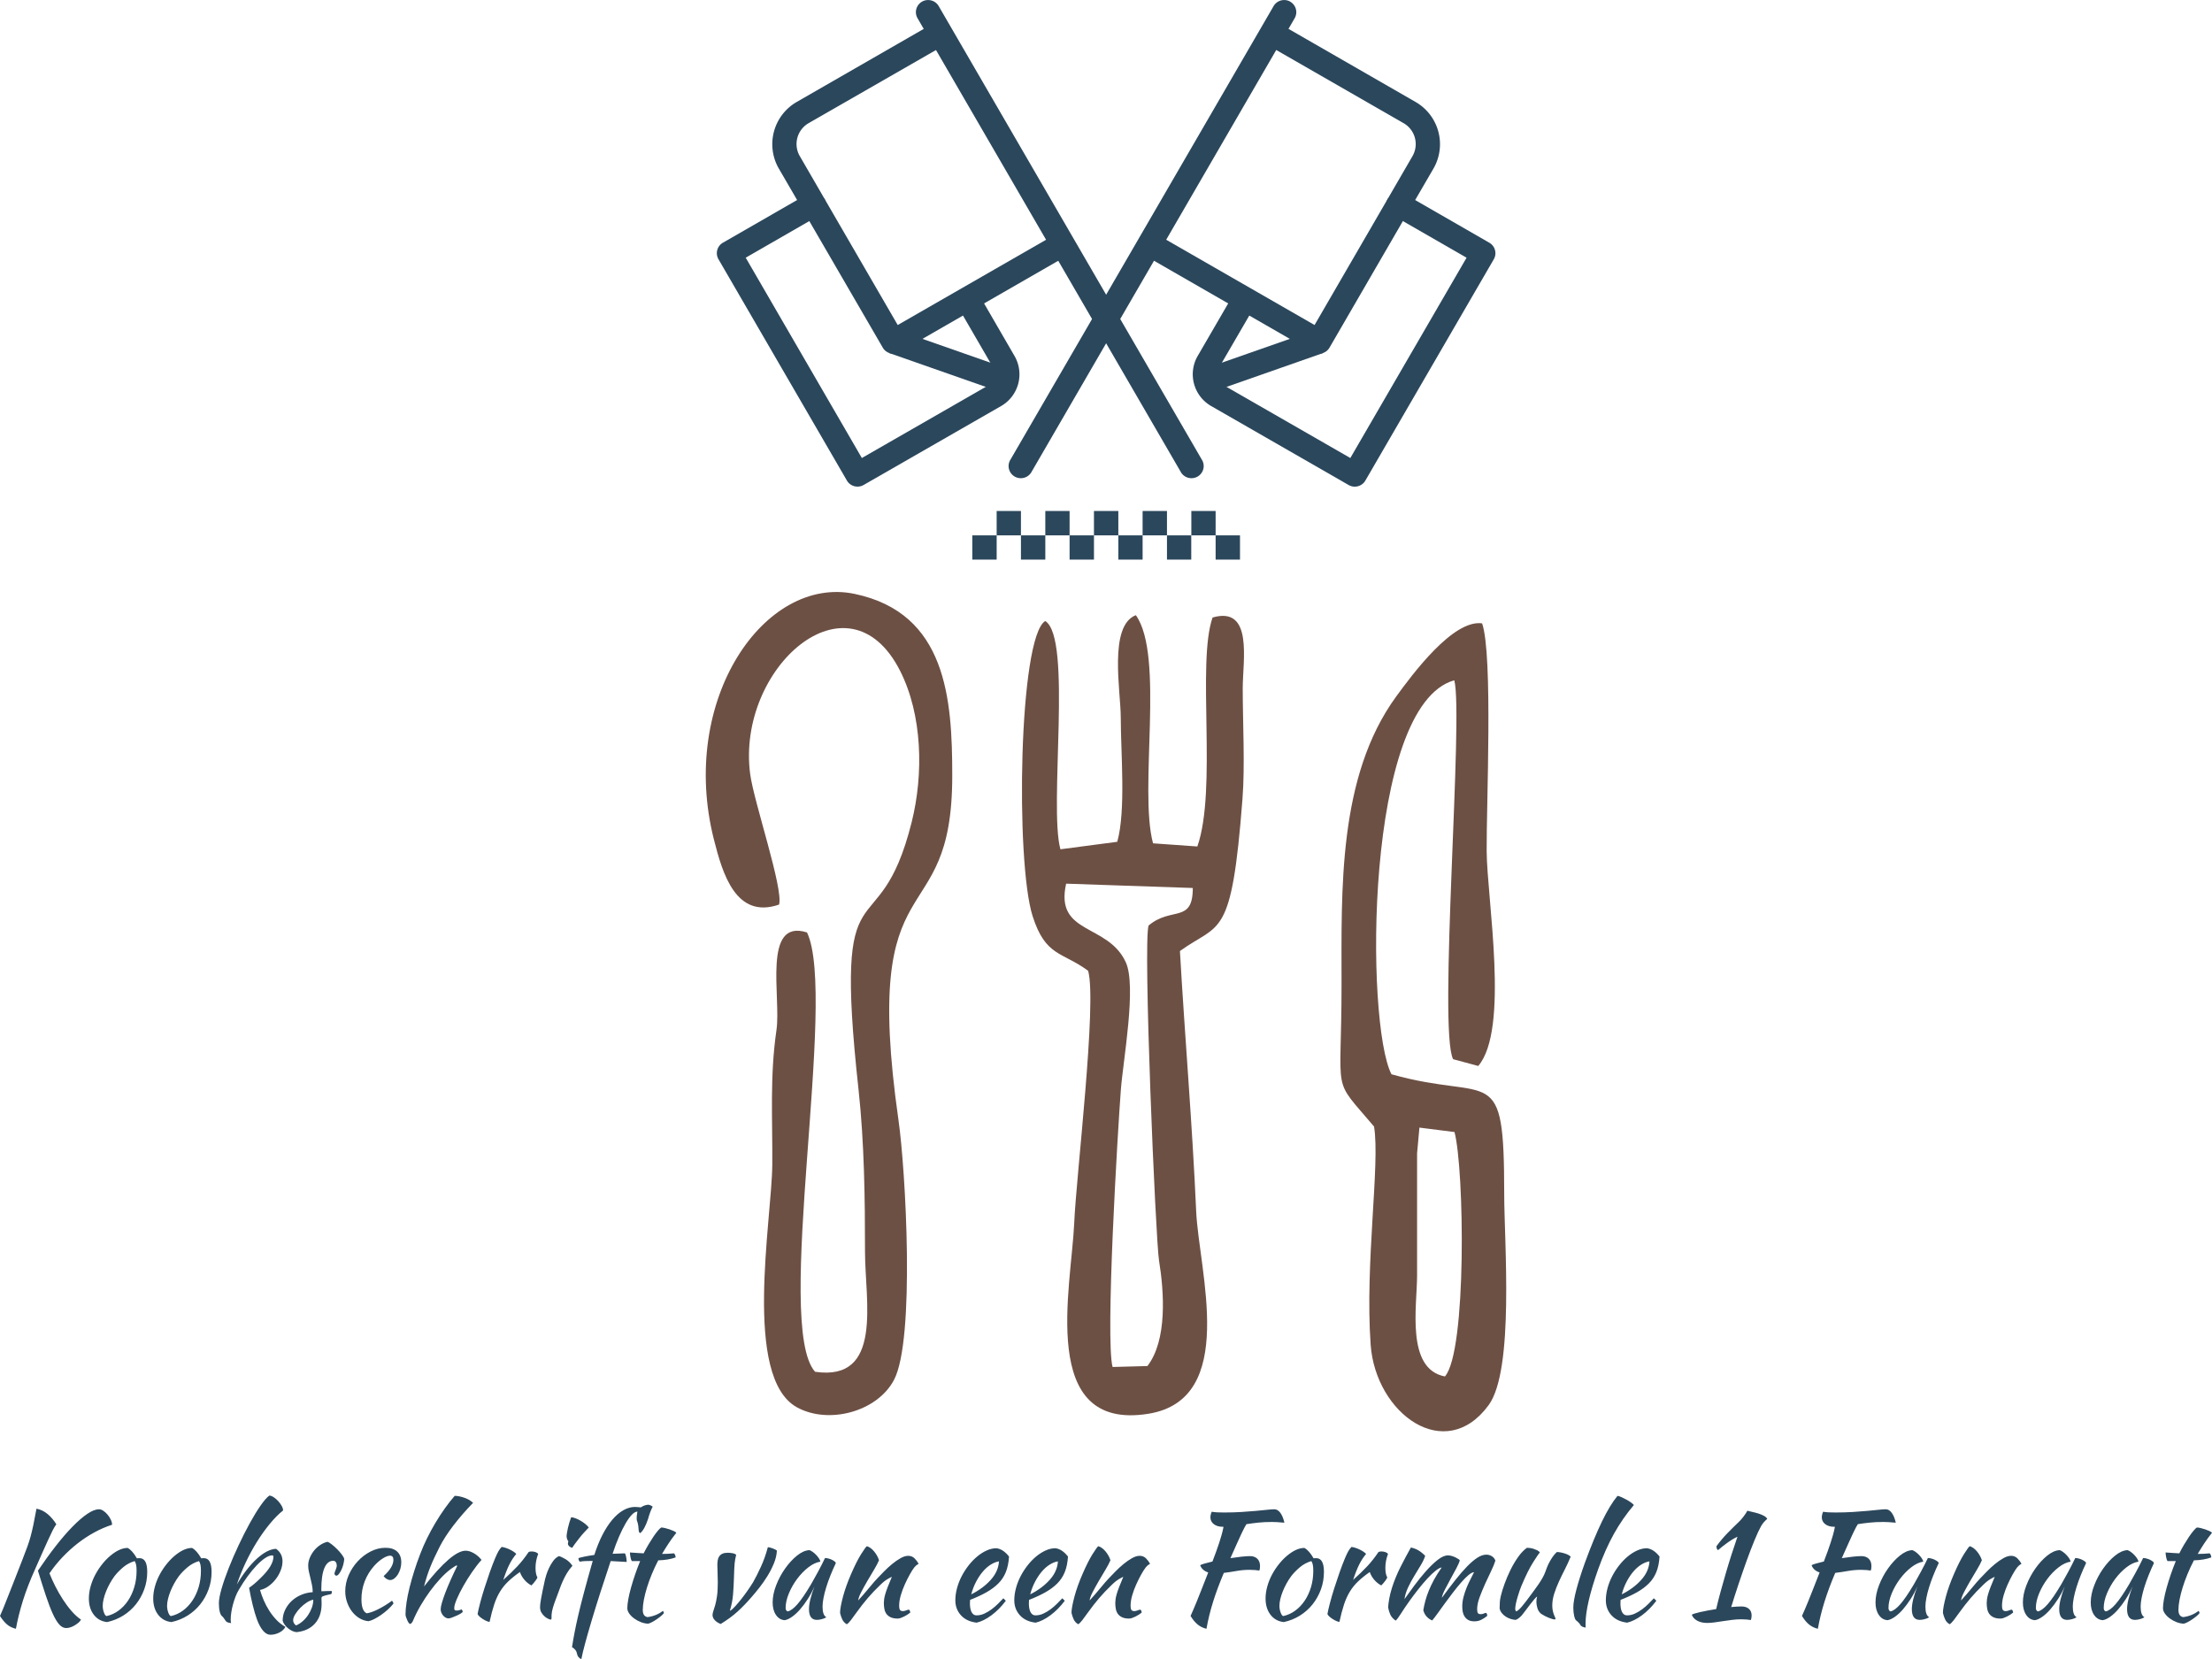
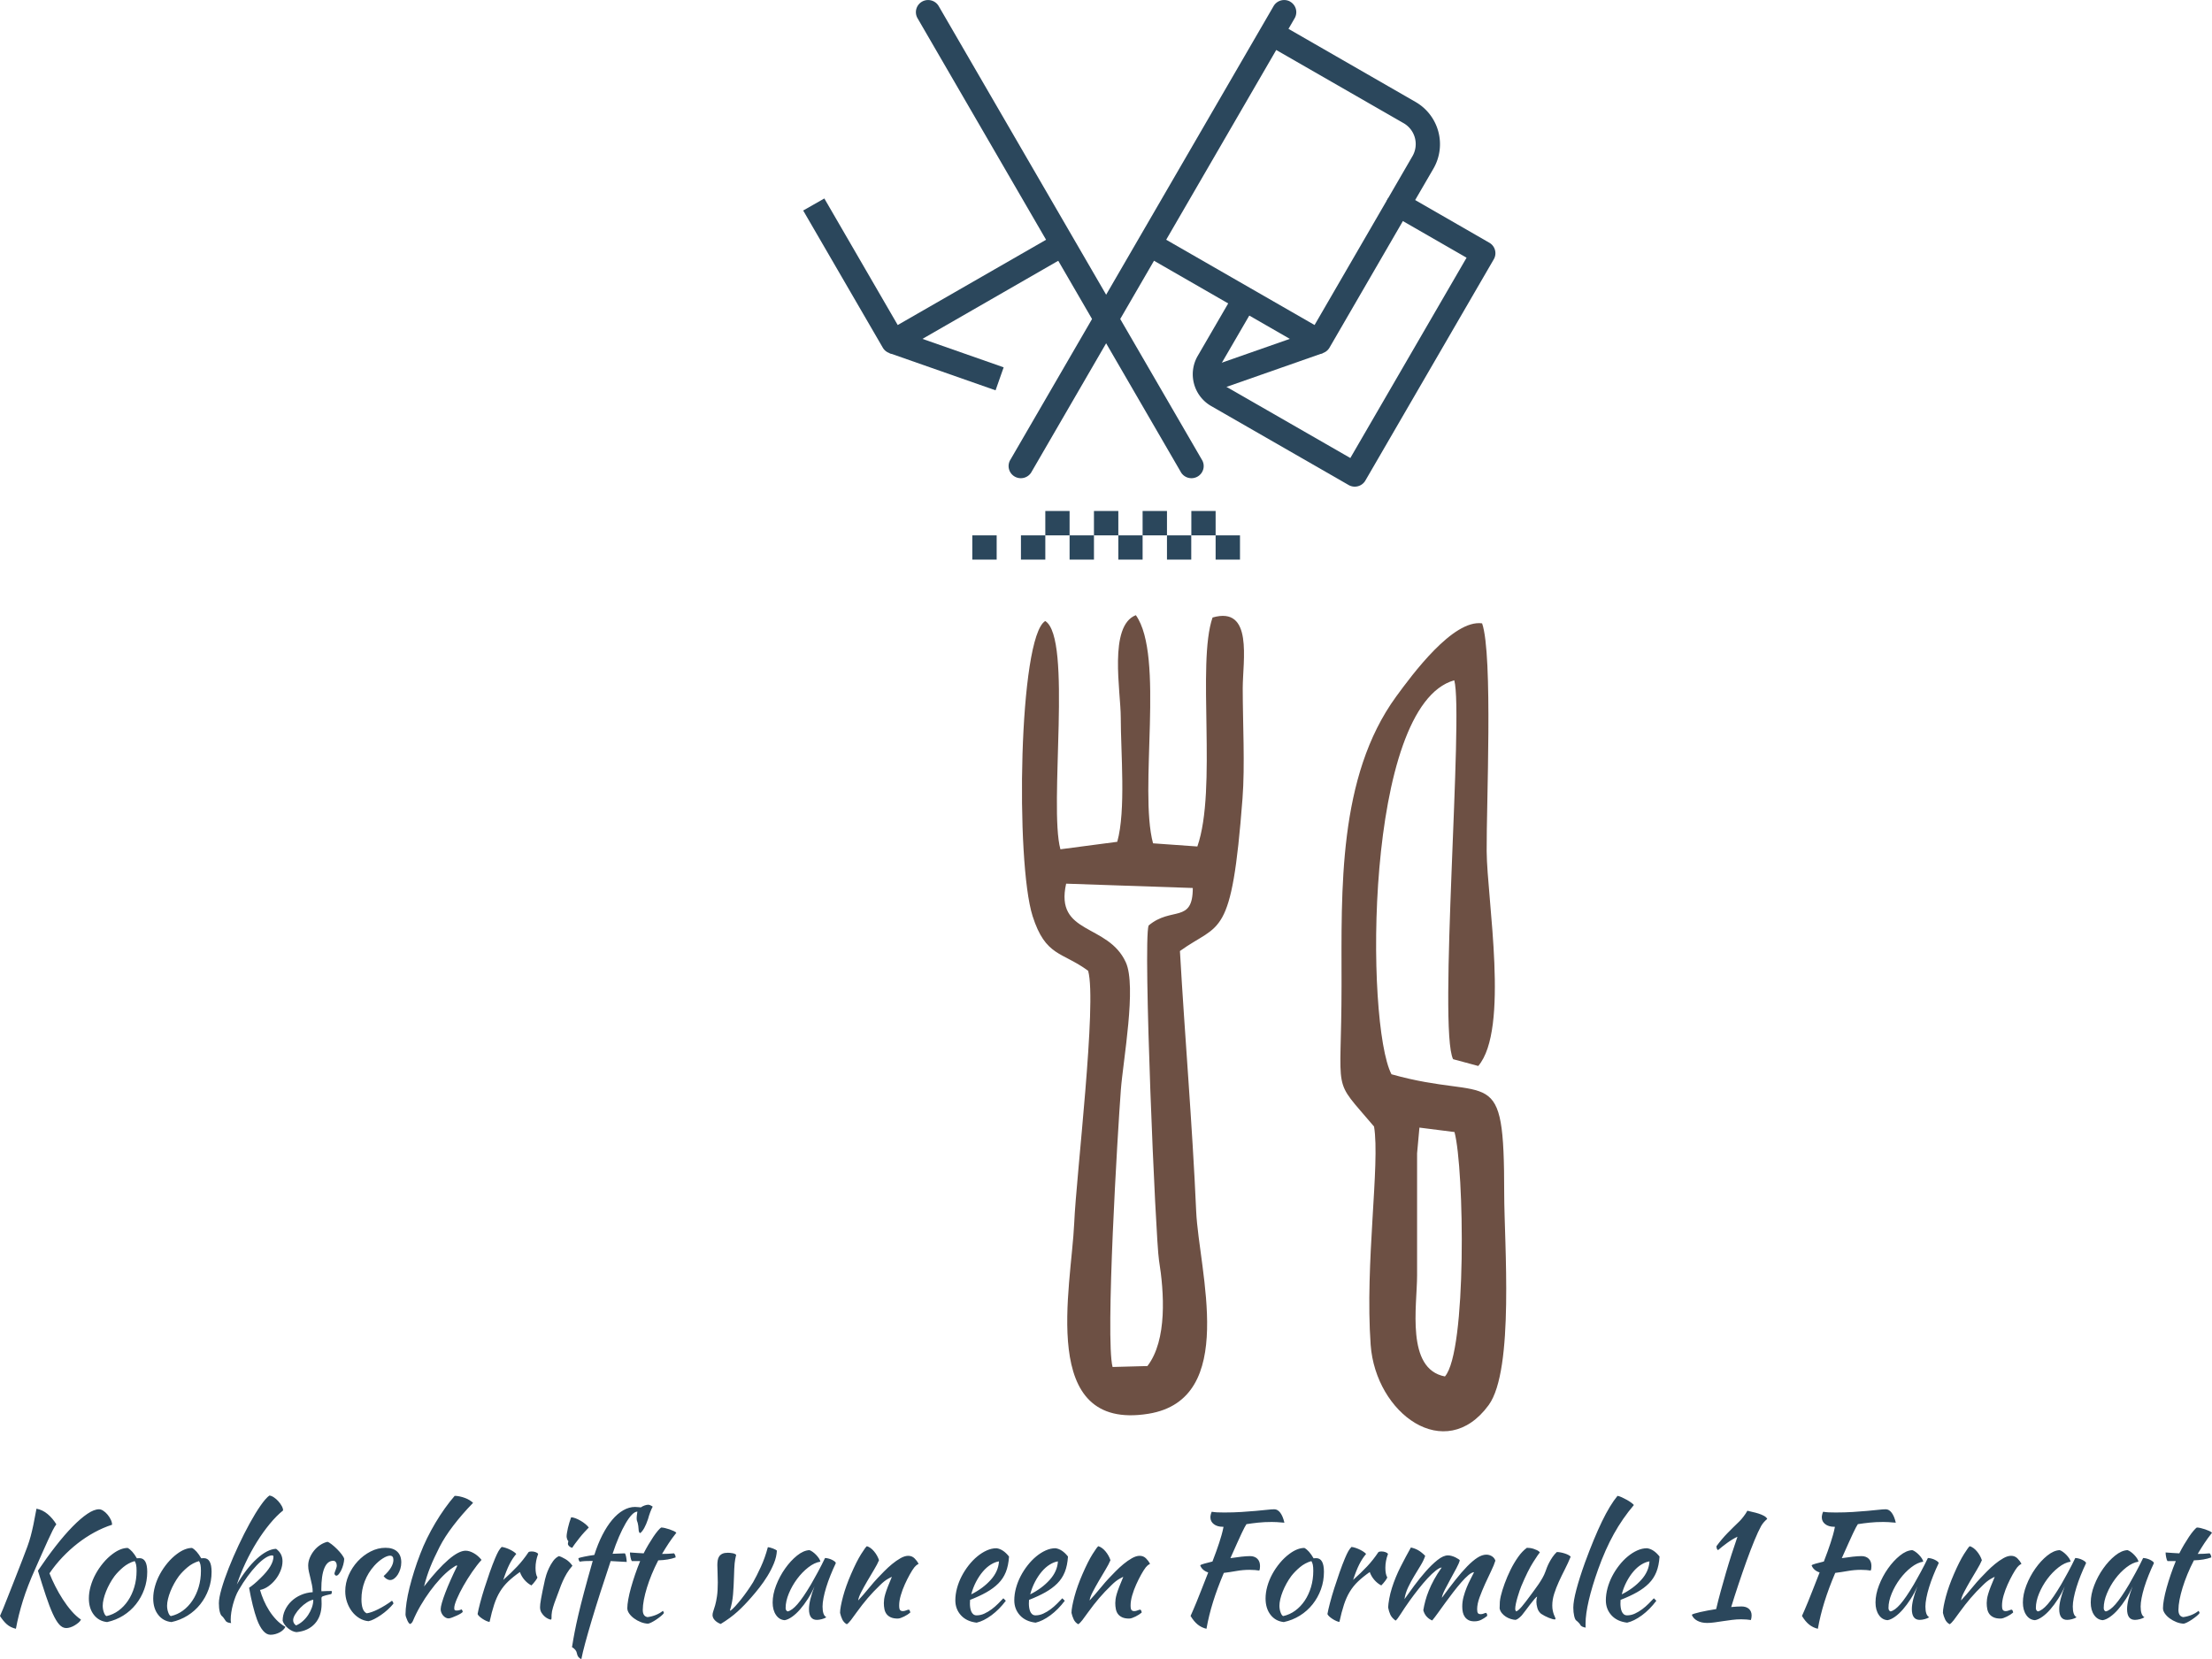
<svg xmlns="http://www.w3.org/2000/svg" data-bbox="419.972 192.005 283.978 212.995" preserveAspectRatio="none" height="3750.292" width="5000" viewBox="419.972 192 283.978 213" data-type="color">
  <g>
    <svg viewBox="2.96 -33.28 606.36 44.84" preserveAspectRatio="none" y="384" x="419.972" height="21" width="283.978">
      <path d="M13.36-12.68q2.48-3.68 4.9-6.78 2.42-3.1 4.62-5.34 2.2-2.24 4.04-3.48 1.84-1.24 3.2-1.24.52 0 1.14.4.62.4 1.16 1.04.54.64.9 1.38.36.74.36 1.42-2.48.8-4.86 2.1-2.38 1.3-4.56 3-2.18 1.7-4.16 3.78t-3.58 4.44q.64 1.64 1.58 3.5.94 1.86 2.06 3.6t2.4 3.22q1.28 1.48 2.6 2.36-.2.44-.68.84-.48.4-1.04.74-.56.34-1.18.54-.62.2-1.14.2-1.04 0-1.92-.98-.88-.98-1.78-2.96t-1.88-4.92q-.98-2.94-2.18-6.86ZM7.32 3.24Q5.8 2.88 4.8 1.98T2.96-.28q.36-.76.86-2t1.22-3.06q.72-1.82 1.72-4.36t2.32-5.94q.84-2.16 1.38-3.64.54-1.48.92-2.9t.74-3.14q.36-1.72.84-4.36 1.68.32 3.06 1.48 1.38 1.16 2.38 2.8-.44.56-1.02 1.7-.58 1.14-1.3 2.74l-1.6 3.56q-.88 1.96-1.84 4.16-2.16 4.8-3.4 8.78Q8-.48 7.32 3.24Zm25-1.84q-2.28-.24-3.64-2-1.36-1.76-1.36-4.48 0-1.6.48-3.32.48-1.72 1.36-3.34.88-1.62 2.08-3.06 1.2-1.44 2.6-2.48 2.2-1.64 4.12-1.64 1.28.68 2.52 2.84.2 0 .36-.02.16-.02.36-.02 2.12 0 2.12 3.76 0 2.52-.82 4.78-.82 2.26-2.28 4.1-1.46 1.84-3.48 3.1T32.32 1.4Zm2.04-12.6q-.68.92-1.28 2t-1.04 2.18q-.44 1.1-.68 2.12-.24 1.02-.24 1.82 0 .96.32 1.84.32.88.72 1 1.8-.4 3.3-1.5 1.5-1.1 2.6-2.74 1.1-1.64 1.72-3.72.62-2.08.62-4.44 0-1.04-.12-1.64-.12-.6-.4-1.04-1.76.52-3.14 1.68-1.38 1.16-2.38 2.44Zm15.6 12.6q-2.28-.24-3.64-2-1.36-1.76-1.36-4.48 0-1.6.48-3.32.48-1.72 1.36-3.34.88-1.62 2.08-3.06 1.2-1.44 2.6-2.48 2.2-1.64 4.12-1.64 1.28.68 2.52 2.84.2 0 .36-.02.16-.02.36-.02 2.12 0 2.12 3.76 0 2.52-.82 4.78-.82 2.26-2.28 4.1-1.46 1.84-3.48 3.1T49.96 1.4ZM52-11.2q-.68.92-1.28 2t-1.04 2.18q-.44 1.1-.68 2.12-.24 1.02-.24 1.82 0 .96.32 1.84.32.88.72 1 1.8-.4 3.3-1.5 1.5-1.1 2.6-2.74 1.1-1.64 1.72-3.72.62-2.08.62-4.44 0-1.04-.12-1.64-.12-.6-.4-1.04-1.76.52-3.14 1.68Q53-12.48 52-11.2Zm10.96 7.44q0-1.44.74-4t1.94-5.6q1.2-3.04 2.72-6.28 1.52-3.24 3.06-6.04t2.96-4.84q1.42-2.04 2.42-2.76.56.04 1.22.48.66.44 1.22 1.06.56.62.94 1.3.38.68.38 1.24-1.8 1.44-3.66 3.7-1.86 2.26-3.54 4.96t-3.1 5.72q-1.42 3.02-2.38 5.94 1.28-2.2 2.68-4 1.4-1.8 2.8-3.08t2.74-1.98q1.34-.7 2.54-.74 1.76 1.28 1.76 3.4 0 1.28-.52 2.58t-1.38 2.4q-.86 1.1-1.96 1.88-1.1.78-2.3 1.02.4 1.4 1.02 2.84t1.48 2.8Q77.6-.4 78.7.76t2.5 1.96q-.2.4-.6.8-.4.4-.96.7-.56.3-1.22.48-.66.18-1.3.18-1.08 0-2.02-1.08T73.4.68q-.6-1.64-1.16-3.92-.56-2.28-1-4.76.56-.36 1.4-1.06.84-.7 1.76-1.62 3.52-3.4 3.52-5.88 0-.32-.44-.32-.8.04-1.88.76-1.08.72-2.3 2-1.22 1.28-2.48 3T68.4-7.4q-.48.8-.88 1.84t-.7 2.14q-.3 1.1-.46 2.18-.16 1.08-.16 2 0 .56.12.92-1.24-.12-1.52-.64-.32-.48-.54-.78-.22-.3-.46-.5-.36-.28-.6-1.2-.24-.92-.24-2.32Zm34.36-12.16q-.04.76-.26 1.58-.22.82-.54 1.48-.32.66-.68 1.1-.36.44-.68.44-.44-.04-.52-.6 0-.12.1-.38t.22-.58q.12-.32.22-.64t.1-.56q0-.56-.26-.94-.26-.38-.7-.38-1.6 0-2.44 2-.84 2-.84 5.88 0 .4.04.48.84-.04 1.5-.06.66-.02 1.3-.02.04.08.04.32 0 .36-.16.52-.92.2-1.46.34-.54.14-.82.26-.28.12-.34.26t-.06.38q0 .32.02.64t.02.8q0 3.36-1.82 5.4-1.82 2.04-5.06 2.36-.56-.04-1.16-.32-.6-.28-1.14-.72-.54-.44-.94-.98-.4-.54-.56-1.1 0-1.52.64-2.9t1.74-2.44q1.1-1.06 2.6-1.72 1.5-.66 3.26-.78 0-1-.2-1.96t-.42-1.86q-.22-.9-.42-1.76-.2-.86-.2-1.7 0-1.08.44-2.14t1.16-1.96q.72-.9 1.68-1.54t2-.88q.44.12 1.18.7t1.46 1.3q.72.72 1.28 1.46t.68 1.22ZM84.12 2.32q.96-.4 1.82-1.16.86-.76 1.5-1.72t1.02-2.04q.38-1.08.38-2.12-.8.12-1.76.74t-1.8 1.48q-.84.86-1.4 1.78-.56.92-.56 1.6 0 .88.8 1.44ZM97.6-7.04q0-2.28.94-4.42t2.48-3.8q1.54-1.66 3.52-2.68 1.98-1.02 4.1-1.02 2.08 0 3.2 1.04t1.12 2.96q0 .92-.26 1.78t-.68 1.54q-.42.68-.98 1.1-.56.42-1.12.42-.48 0-.98-.3t-.82-.78q2.68-2.44 2.68-4.44 0-1.16-.92-1.16-.8 0-2 .76t-2.32 2q-1.72 1.92-2.62 4.26-.9 2.34-.9 4.9 0 3.24 1.44 3.88.6-.08 1.4-.36.8-.28 1.72-.74.92-.46 1.9-1.06.98-.6 1.9-1.28.16.12.28.36.12.24.12.44-.68.84-1.56 1.64-.88.8-1.84 1.46-.96.66-1.86 1.12-.9.46-1.58.58-1.32-.12-2.48-.82t-2.02-1.82Q98.6-2.6 98.1-4.04q-.5-1.44-.5-3Zm16.52 6.36q0-1.4.28-3.3t.82-4.06q.54-2.16 1.28-4.52.74-2.36 1.66-4.72.8-2.12 1.86-4.28t2.3-4.24q1.24-2.08 2.58-3.96t2.7-3.44q.64 0 1.38.16.74.16 1.44.42t1.28.62q.58.36.94.72-3 3.08-5.4 6.22-2.4 3.14-3.8 5.9-.76 1.52-1.38 2.84-.62 1.32-1.14 2.62-.52 1.3-.94 2.6-.42 1.3-.78 2.74 7.68-9.8 11.4-9.8 1.04 0 2.24.68 1.2.68 2.12 1.84-1.24 1.36-2.56 3.28-1.32 1.92-2.42 3.86-1.1 1.94-1.8 3.6-.7 1.66-.7 2.46 0 .4.12.54t.52.14q.6 0 .96-.16t.44-.16q.2.32.24.44.04.12.04.2 0 .16-.48.46-.48.3-1.14.6-.66.3-1.3.54-.64.24-.96.24-.4 0-.8-.22t-.7-.58q-.3-.36-.48-.8-.18-.44-.18-.92 0-.6.34-1.78.34-1.18.94-2.76.6-1.58 1.44-3.46t1.8-3.84q0-.16-.16-.16-.12 0-.62.32t-.94.64q-1.44 1.08-2.9 2.66t-2.84 3.46q-1.38 1.88-2.6 3.98-1.22 2.1-2.1 4.22-.12.28-.36.52t-.4.24q-.12 0-.34-.28-.22-.28-.4-.7-.18-.42-.34-.86-.16-.44-.16-.76Zm19.76-.12q.2-1.16.7-3.06.5-1.9 1.18-4.04.68-2.14 1.44-4.3.76-2.16 1.48-3.88.52-1.24.92-1.94t.88-1.18q.56.08 1.16.28.6.2 1.16.48.56.28 1 .58.44.3.68.58-1.08 1.28-1.9 2.92-.82 1.64-1.66 4.2 2.16-1.92 3.82-3.68 1.66-1.76 3.1-3.92.24-.2.84-.2.56 0 1.08.18t.72.5q-.72 1.92-.72 3.8 0 1.76.52 2.64-.04.24-.54.92t-1.1 1.28q-1.08-.56-1.92-1.54-.84-.98-1.24-2.14-1.88 1.32-3.2 2.58-1.32 1.26-2.26 2.8-.94 1.54-1.6 3.54-.66 2-1.26 4.76-.36-.04-.86-.26t-1-.54q-.5-.32-.9-.68-.4-.36-.52-.68ZM151-2.68q0-.36.06-.9t.22-1.44q.16-.9.42-2.18.26-1.28.66-3.08.08-.4.36-1.28.28-.88.74-1.86.46-.98 1.12-1.9.66-.92 1.58-1.36.68.16 1.8.82 1.12.66 1.92 1.82-.92 1.04-1.54 2.08t-1.12 2.16q-.5 1.12-.92 2.32-.42 1.2-.94 2.52-.44 1.12-.8 2.3-.36 1.18-.4 2.06 0 .72-.02 1.02-.02.3-.22.3-.16 0-.64-.2t-.98-.62q-.5-.42-.9-1.06-.4-.64-.4-1.52Zm7.64-17.36q0-.24.12-.72-.2-.2-.34-.6-.14-.4-.14-.72 0-.36.1-.98t.26-1.34q.16-.72.4-1.5.24-.78.48-1.42.48 0 1.18.26t1.42.68q.72.42 1.32.92.6.5.92.94-.44.44-1.16 1.22t-1.4 1.64q-.68.86-1.24 1.62-.56.76-.72 1.08-.48-.08-.84-.42-.36-.34-.36-.66Zm3.68 31.6q-1-.4-1.2-1.52-.16-1.08-1.36-1.76.32-2.04.72-4.12.4-2.08 1.02-4.74t1.56-6.2q.94-3.54 2.38-8.58-1.32 0-2.08.04t-1.48.16q-.16-.16-.26-.44t-.1-.52q.4-.16 1.64-.42 1.24-.26 2.72-.46.96-3.04 2.2-5.46 1.24-2.42 2.68-4.14 1.44-1.72 3.04-2.64 1.6-.92 3.24-.92.48 0 .92.06.44.06.68.06.36-.28.96-.5.6-.22 1.04-.22.48 0 1.24.52-.32.56-.68 1.52-.36.96-.6 1.88-1 2.96-2.12 3.84-.44 0-.48-1.16-.04-.84-.24-1.64-.16-.36-.22-.64t-.06-.72q0-.24.04-.58.04-.34.16-1.14-.68 0-1.5.84t-1.72 2.38q-.9 1.54-1.82 3.66t-1.76 4.68l3.36-.12q.2.2.34.9t.18 1.46l-4.4-.24q-1.52 4.52-2.84 8.64-1.32 4.12-2.36 7.6-1.04 3.48-1.78 6.22-.74 2.74-1.06 4.42Zm16.12-26.88h-2.28q-.2-.24-.36-1.02-.16-.78-.16-1.34 1.04.08 2 .14.96.06 1.76.1.6-1.2 1.3-2.38.7-1.18 1.36-2.16.66-.98 1.24-1.66.58-.68.9-.88.4 0 1.02.14t1.26.36q.64.22 1.16.46.52.24.72.48-1.2 1.52-2.06 2.82-.86 1.3-1.86 2.98.8 0 1.62-.04.82-.04 1.66-.12.2.2.32.5t.12.62q-1.96.72-4.76.8-1 1.92-1.78 3.82t-1.32 3.66q-.54 1.76-.84 3.32-.3 1.56-.3 2.8 0 1.76 1.32 1.96 1.2-.16 2.28-.6 1.08-.44 1.92-1.12.24.36.28.6-.24.36-.82.84t-1.26.94q-.68.46-1.32.78t-.96.36q-1-.04-2-.44t-1.82-1q-.82-.6-1.34-1.34-.52-.74-.52-1.46 0-.96.26-2.42t.74-3.18q.48-1.72 1.12-3.6.64-1.88 1.4-3.72Zm21.16 1.16q0-.72.1-1.36.1-.64.42-1.1.32-.46.88-.72.56-.26 1.48-.26.56 0 1.26.12t1.02.44q-.16.68-.26 1.2-.1.52-.16 1.14-.06.62-.1 1.48-.04.86-.08 2.22-.08 2.72-.26 4.86t-.82 4.26q0 .16.12.16.6-.44 1.36-1.28.76-.84 1.6-1.9.84-1.06 1.68-2.26.84-1.2 1.56-2.36.96-1.68 2.12-4.2 1.16-2.52 1.92-5.4.24 0 .62.1t.76.24q.38.14.68.3.3.16.42.28-.08 1.72-.82 3.52t-1.78 3.48q-1.04 1.68-2.2 3.16-1.16 1.48-2.12 2.56-1.92 2.24-3.86 4-1.94 1.76-4.62 3.4-1.04-.4-1.64-1.06-.6-.66-.6-1.38 0-.48.22-1.1.22-.62.5-1.6.28-.98.5-2.46.22-1.48.22-3.76 0-1.32-.06-2.66t-.06-2.06Zm29.52-2q.4 0 .94.14.54.14.98.36.44.22.74.46.3.24.3.44-.8 1.68-1.48 3.38-.68 1.7-1.16 3.26-.48 1.56-.74 2.92-.26 1.36-.26 2.36 0 1.12.24 1.86t.8 1.06q-.48.32-1.24.52t-1.36.2q-2.16 0-2.16-2.96 0-2.28 1.52-6.24-.8 1.84-1.84 3.46-1.04 1.62-2.12 2.86-1.08 1.24-2.18 2.02t-2.02.94q-1.48-.08-2.4-1.42-.92-1.34-.92-3.42 0-2.24.96-4.72.96-2.48 2.46-4.6 1.5-2.12 3.26-3.54 1.76-1.42 3.4-1.5.4.12.9.48t.96.84q.46.48.78.98t.36.86q-1.6.24-3.3 1.56-1.7 1.32-3.08 3.18-1.38 1.86-2.26 3.98-.88 2.12-.88 3.96 0 .76.56.96 1.16-.24 2.68-1.98 1.52-1.74 3.68-5.38.4-.72.9-1.6.5-.88 1.02-1.84.52-.96 1.02-1.94t.94-1.9Zm11.48-3.24q1.04.32 1.96 1.42.92 1.1 1.36 2.42-.44 1.08-1.36 2.6-.92 1.52-1.84 3.1t-1.66 3q-.74 1.42-.86 2.34.64-.68 1.42-1.58.78-.9 1.52-1.8t1.38-1.64q.64-.74 1-1.1.76-.8 1.8-1.86t2.18-2q1.14-.94 2.3-1.6 1.16-.66 2.12-.66 1.04 0 1.74.7t1.1 1.46q0 .08-.3.22t-.86.78q-.56.72-1.26 1.98t-1.36 2.72q-.66 1.46-1.1 2.98-.44 1.52-.44 2.76 0 1 .26 1.28t.74.28q.44 0 .92-.2.48-.2.76-.2.16.08.26.34t.1.46q-.32.28-.76.56t-.92.52q-.48.24-.94.4-.46.16-.82.16-1.16 0-1.9-.34t-1.16-.9q-.42-.56-.58-1.34-.16-.78-.16-1.66 0-.48.08-1.08.08-.6.32-1.42t.68-1.96q.44-1.14 1.12-2.74-.08 0-1.08.56t-2.16 1.72q-1.88 1.8-3.38 3.56t-3.06 3.92q-.88 1.24-1.54 2.1-.66.86-1.14 1.14-.84-.48-1.24-1.34-.4-.86-.6-1.78 0-.76.22-1.92t.6-2.58q.38-1.42.94-2.98.56-1.56 1.24-3.12 1.52-3.52 2.78-5.52 1.26-2 1.58-2.16Zm38.96 2.84q-.16 2.48-.88 4.26-.72 1.78-2.06 3.12t-3.26 2.42q-1.92 1.08-4.48 2.08 0 .24-.02.5t-.02.54q0 .52.08 1.08t.28 1.04q.2.48.56.78.36.3.92.3 1.08 0 2.12-.48t1.98-1.18q.94-.7 1.76-1.52.82-.82 1.46-1.5.4.36.68.68-1.8 2.4-3.94 3.98-2.14 1.58-4.06 2.02-2.76-.32-4.3-2.02t-1.54-4.1q0-1.64.46-3.34t1.28-3.28q.82-1.58 1.92-2.98t2.36-2.44q1.26-1.04 2.6-1.64 1.34-.6 2.66-.6 1.84.24 3.44 2.28Zm-2.76 1.32q-1.08.16-2.24.88-1.16.72-2.18 1.92-1.02 1.2-1.86 2.8-.84 1.6-1.32 3.44 3.2-1.6 5.32-3.94t2.28-5.1Zm18.92-1.32q-.16 2.48-.88 4.26-.72 1.78-2.06 3.12t-3.26 2.42q-1.92 1.08-4.48 2.08 0 .24-.02.5t-.02.54q0 .52.08 1.08t.28 1.04q.2.48.56.78.36.3.92.3 1.08 0 2.12-.48t1.98-1.18q.94-.7 1.76-1.52.82-.82 1.46-1.5.4.36.68.68-1.8 2.4-3.94 3.98-2.14 1.58-4.06 2.02-2.76-.32-4.3-2.02T281-4.56q0-1.64.46-3.34t1.28-3.28q.82-1.58 1.92-2.98t2.36-2.44q1.26-1.04 2.6-1.64 1.34-.6 2.66-.6 1.84.24 3.44 2.28Zm-2.76 1.32q-1.08.16-2.24.88-1.16.72-2.18 1.92-1.02 1.2-1.86 2.8-.84 1.6-1.32 3.44 3.2-1.6 5.32-3.94t2.28-5.1Zm11.08-4.16q1.04.32 1.96 1.42.92 1.1 1.36 2.42-.44 1.08-1.36 2.6-.92 1.52-1.84 3.1t-1.66 3q-.74 1.42-.86 2.34.64-.68 1.42-1.58.78-.9 1.52-1.8t1.38-1.64q.64-.74 1-1.1.76-.8 1.8-1.86t2.18-2q1.14-.94 2.3-1.6 1.16-.66 2.12-.66 1.04 0 1.74.7t1.1 1.46q0 .08-.3.22t-.86.78q-.56.72-1.26 1.98t-1.36 2.72q-.66 1.46-1.1 2.98-.44 1.52-.44 2.76 0 1 .26 1.28t.74.28q.44 0 .92-.2.48-.2.76-.2.16.08.26.34t.1.46q-.32.28-.76.56t-.92.52q-.48.24-.94.4-.46.16-.82.16-1.16 0-1.9-.34t-1.16-.9q-.42-.56-.58-1.34-.16-.78-.16-1.66 0-.48.08-1.08.08-.6.32-1.42t.68-1.96q.44-1.14 1.12-2.74-.08 0-1.08.56t-2.16 1.72q-1.88 1.8-3.38 3.56t-3.06 3.92q-.88 1.24-1.54 2.1-.66.86-1.14 1.14-.84-.48-1.24-1.34-.4-.86-.6-1.78 0-.76.22-1.92t.6-2.58q.38-1.42.94-2.98.56-1.56 1.24-3.12 1.52-3.52 2.78-5.52 1.26-2 1.58-2.16Zm41.56 2.72q1.28 0 2.02.72t.74 2q0 .32-.04.66t-.16.58q-.52-.08-1.16-.14-.64-.06-1.52-.06-1.8 0-3.6.32t-3.44.52q-1.8 4.24-2.96 7.96-1.16 3.72-1.8 7.36-1.36-.32-2.4-1.16-1.04-.84-1.96-2.36.28-.64.68-1.54t.96-2.28q.56-1.38 1.34-3.36t1.86-4.74q-1.68-.56-2.2-1.96.2-.2 1.12-.46.92-.26 2.24-.58.6-1.56 1.04-2.78.44-1.22.8-2.32.36-1.1.66-2.16.3-1.06.54-2.26h-.2q-1.52 0-2.46-.72t-.94-1.88q0-.32.1-.76t.26-.76q.76.12 1.5.16.74.04 1.94.04 2.52 0 4.72-.14 2.2-.14 3.98-.3 1.78-.16 3.06-.3 1.28-.14 1.96-.14.92 0 1.64.96.72.96 1.12 2.72-1.28-.12-2.06-.16-.78-.04-1.38-.04-2.04 0-3.74.18-1.7.18-3.22.42-.24.36-.54.92-.3.56-.78 1.58-.48 1.02-1.22 2.66-.74 1.64-1.86 4.16 1.56-.24 2.98-.4 1.42-.16 2.38-.16Zm9.28 18.08q-2.28-.24-3.64-2-1.36-1.76-1.36-4.48 0-1.6.48-3.32.48-1.72 1.36-3.34.88-1.62 2.08-3.06 1.2-1.44 2.6-2.48 2.2-1.64 4.12-1.64 1.28.68 2.52 2.84.2 0 .36-.02.16-.02.36-.02 2.12 0 2.12 3.76 0 2.52-.82 4.78-.82 2.26-2.28 4.1-1.46 1.84-3.48 3.1t-4.42 1.78Zm2.04-12.6q-.68.92-1.28 2t-1.04 2.18q-.44 1.1-.68 2.12-.24 1.02-.24 1.82 0 .96.32 1.84.32.88.72 1 1.8-.4 3.3-1.5 1.5-1.1 2.6-2.74 1.1-1.64 1.72-3.72.62-2.08.62-4.44 0-1.04-.12-1.64-.12-.6-.4-1.04-1.76.52-3.14 1.68-1.38 1.16-2.38 2.44Zm9.92 10.4q.2-1.16.7-3.06.5-1.9 1.18-4.04.68-2.14 1.44-4.3.76-2.16 1.48-3.88.52-1.24.92-1.94t.88-1.18q.56.08 1.16.28.6.2 1.16.48.56.28 1 .58.44.3.68.58-1.08 1.28-1.9 2.92-.82 1.64-1.66 4.2 2.16-1.92 3.82-3.68 1.66-1.76 3.1-3.92.24-.2.84-.2.56 0 1.08.18t.72.5q-.72 1.92-.72 3.8 0 1.76.52 2.64-.04.24-.54.92t-1.1 1.28q-1.08-.56-1.92-1.54-.84-.98-1.24-2.14-1.88 1.32-3.2 2.58-1.32 1.26-2.26 2.8-.94 1.54-1.6 3.54-.66 2-1.26 4.76-.36-.04-.86-.26t-1-.54q-.5-.32-.9-.68-.4-.36-.52-.68Zm40.2-11.48q-.64.04-1.56.82-.92.78-1.98 2t-2.2 2.7q-1.14 1.48-2.2 2.94-1.06 1.46-1.98 2.74Q396.2.2 395.56.96q-.88-.36-1.52-1.06-.64-.7-.92-1.74.2-1.24.56-2.58.36-1.34.94-2.78.58-1.44 1.44-3.02t2.1-3.34q-.6.04-1.64.86t-2.24 2.12q-1.2 1.3-2.48 2.92-1.28 1.62-2.4 3.18-1.48 2.08-2.46 3.64T385.52 1q-1.04-.76-1.44-1.64-.4-.88-.6-1.96.04-.96.3-2.4t.74-2.96q.92-2.92 2.38-5.8t2.82-5.28q1.12.24 2.02.76.9.52 1.9 1.52-.4 1.24-1.24 2.62-.84 1.38-1.76 2.9t-1.68 3.12q-.76 1.6-1 3.24 1.12-1.6 2.66-3.68t3.16-3.92q1.62-1.84 3.22-3.12t2.88-1.28q.48 0 1.04.16t1.04.4q.48.24.8.46.32.22.36.34-.2.8-.94 2.18-.74 1.38-1.58 2.9-.84 1.52-1.56 2.94-.72 1.42-.84 2.26 1.96-2.68 3.68-4.86 1.72-2.18 3.24-3.74 1.52-1.56 2.82-2.4 1.3-.84 2.46-.84.8 0 1.5.42t.98 1.22q-.36 1.2-1.18 2.88t-1.66 3.54q-.84 1.86-1.5 3.66t-.66 3.24q0 .84.24 1.1.24.26.68.26.48 0 .9-.18.42-.18.62-.18.24.16.28.4.04.24.04.44-.8.64-1.64 1.06-.84.42-1.88.42-.96 0-1.58-.32-.62-.32-1.02-.88t-.56-1.28q-.16-.72-.16-1.56 0-1.36.36-2.7t.86-2.56q.5-1.22 1.06-2.28.56-1.06.96-1.9ZM425.4-.88q-.76-.64-1.02-1.6-.26-.96-.26-1.64 0-.84.2-1.44-.16 0-.72.64-.56.64-1.22 1.52-.66.88-1.3 1.72t-.96 1.24q-.52.56-.98.88-.46.32-.74.36-.64-.04-1.34-.26-.7-.22-1.32-.62-.62-.4-1.08-.96-.46-.56-.62-1.28 0-1.12.06-1.84t.26-1.56q.36-1.52 1.06-3.44.7-1.92 1.62-3.78.92-1.86 2.06-3.48 1.14-1.62 2.42-2.54.36 0 .84.06t.98.22q.5.16.96.38.46.22.78.58-.36.4-1.82 2.68-1.46 2.28-3.26 6.56-.2.44-.48 1.28-.28.84-.56 1.76t-.46 1.8q-.18.88-.18 1.4 0 .32.1.48.1.16.18.24.6-.24 1.52-1.32t2.56-3.32q.4-.56.94-1.28.54-.72 1.1-1.54.56-.82 1.06-1.7t.82-1.76q.16-.48.42-1.14.26-.66.64-1.38.38-.72.88-1.46t1.18-1.38q.52 0 1.12.12.6.12 1.14.3.54.18.94.4.4.22.6.46-.72 1.76-1.6 3.48-.88 1.72-1.64 3.38-.76 1.66-1.28 3.3t-.52 3.2q0 .84.14 1.46t.3 1.04q.16.42.3.7.14.28.14.48 0 .04-.08.12-.04.04-.08.04-.28 0-.72-.12-.44-.12-.98-.34-.54-.22-1.08-.5t-1.02-.6Zm8.84-1.68q0-1.76.84-4.94.84-3.18 2.36-7.42 2.48-6.76 4.66-11.26t4.26-7.02q.48.08 1.18.4t1.38.7q.68.38 1.22.78.54.4.7.64-3.12 3.68-5.48 7.92-2.36 4.24-4.32 9.72-1.68 4.72-2.56 8.5-.88 3.78-.88 6.3v.84q0 .16.04.32-.56-.08-.96-.28-.4-.2-.52-.48-.08-.2-.44-.58-.36-.38-.64-.58-.36-.24-.6-1.26t-.24-2.3Zm23.64-14q-.16 2.48-.88 4.26-.72 1.78-2.06 3.12t-3.26 2.42q-1.92 1.08-4.48 2.08 0 .24-.02.5t-.02.54q0 .52.08 1.08t.28 1.04q.2.48.56.78.36.3.92.3 1.08 0 2.12-.48t1.98-1.18q.94-.7 1.76-1.52.82-.82 1.46-1.5.4.36.68.68-1.8 2.4-3.94 3.98-2.14 1.58-4.06 2.02-2.76-.32-4.3-2.02t-1.54-4.1q0-1.64.46-3.34t1.28-3.28q.82-1.58 1.92-2.98t2.36-2.44q1.26-1.04 2.6-1.64 1.34-.6 2.66-.6 1.84.24 3.44 2.28Zm-2.76 1.32q-1.08.16-2.24.88-1.16.72-2.18 1.92-1.02 1.2-1.86 2.8-.84 1.6-1.32 3.44 3.2-1.6 5.32-3.94t2.28-5.1Zm25.2 12.36q1.32 0 2.06.66t.74 1.82q0 .32-.06.66t-.14.58q-.52-.08-1.16-.14-.64-.06-1.52-.06-1.2 0-2.46.16t-2.46.34q-1.2.18-2.32.34-1.12.16-2.08.16-1.56 0-2.68-.6T466.72-.6q.16-.16.78-.34.62-.18 1.52-.4.9-.22 2.04-.42 1.14-.2 2.34-.4.56-2.4 1.26-4.94.7-2.54 1.44-5.08t1.54-5.02q.8-2.48 1.6-4.8-1.36.64-2.82 1.7-1.46 1.06-2.5 1.98-.44-.24-.44-1.08 1.48-2 3-3.56t3.36-3.32q.44-.44 1.06-1.24.62-.8 1.06-1.6.56.16 1.4.34.84.18 1.66.44t1.48.62q.66.36.9.84-.52.44-.94.92-.42.48-.74 1.04-.8 1.44-1.86 4.02-1.06 2.58-2.16 5.64-1.1 3.06-2.2 6.36-1.1 3.3-1.98 6.18.84-.08 1.54-.12.7-.04 1.26-.04Zm32.88-13.8q1.28 0 2.02.72t.74 2q0 .32-.04.66t-.16.58q-.52-.08-1.16-.14-.64-.06-1.52-.06-1.8 0-3.6.32t-3.44.52q-1.8 4.24-2.96 7.96-1.16 3.72-1.8 7.36-1.36-.32-2.4-1.16-1.04-.84-1.96-2.36.28-.64.68-1.54t.96-2.28q.56-1.38 1.34-3.36t1.86-4.74q-1.68-.56-2.2-1.96.2-.2 1.12-.46.92-.26 2.24-.58.6-1.56 1.04-2.78.44-1.22.8-2.32.36-1.1.66-2.16.3-1.06.54-2.26h-.2q-1.52 0-2.46-.72t-.94-1.88q0-.32.1-.76t.26-.76q.76.12 1.5.16.74.04 1.94.04 2.52 0 4.72-.14 2.2-.14 3.98-.3 1.78-.16 3.06-.3 1.28-.14 1.96-.14.92 0 1.64.96.72.96 1.12 2.72-1.28-.12-2.06-.16-.78-.04-1.38-.04-2.04 0-3.74.18-1.7.18-3.22.42-.24.36-.54.92-.3.56-.78 1.58-.48 1.02-1.22 2.66-.74 1.64-1.86 4.16 1.56-.24 2.98-.4 1.42-.16 2.38-.16Zm18.24.52q.4 0 .94.14.54.14.98.36.44.22.74.46.3.24.3.44-.8 1.68-1.48 3.38-.68 1.7-1.16 3.26-.48 1.56-.74 2.92-.26 1.36-.26 2.36 0 1.12.24 1.86t.8 1.06q-.48.32-1.24.52t-1.36.2q-2.16 0-2.16-2.96 0-2.28 1.52-6.24-.8 1.84-1.84 3.46-1.04 1.62-2.12 2.86-1.08 1.24-2.18 2.02t-2.02.94Q518.92.8 518-.54q-.92-1.34-.92-3.42 0-2.24.96-4.72.96-2.48 2.46-4.6 1.5-2.12 3.26-3.54 1.76-1.42 3.4-1.5.4.12.9.48t.96.84q.46.48.78.98t.36.86q-1.6.24-3.3 1.56-1.7 1.32-3.08 3.18-1.38 1.86-2.26 3.98-.88 2.12-.88 3.96 0 .76.56.96 1.16-.24 2.68-1.98 1.52-1.74 3.68-5.38.4-.72.9-1.6.5-.88 1.02-1.84.52-.96 1.02-1.94t.94-1.9Zm11.48-3.24q1.04.32 1.96 1.42.92 1.1 1.36 2.42-.44 1.08-1.36 2.6-.92 1.52-1.84 3.1t-1.66 3q-.74 1.42-.86 2.34.64-.68 1.42-1.58.78-.9 1.52-1.8t1.38-1.64q.64-.74 1-1.1.76-.8 1.8-1.86t2.18-2q1.14-.94 2.3-1.6 1.16-.66 2.12-.66 1.04 0 1.74.7t1.1 1.46q0 .08-.3.22t-.86.78q-.56.72-1.26 1.98T553.3-8.9q-.66 1.46-1.1 2.98-.44 1.52-.44 2.76 0 1 .26 1.28t.74.28q.44 0 .92-.2.48-.2.76-.2.16.08.26.34t.1.46q-.32.28-.76.56t-.92.52q-.48.24-.94.4-.46.16-.82.16-1.16 0-1.9-.34t-1.16-.9q-.42-.56-.58-1.34-.16-.78-.16-1.66 0-.48.08-1.08.08-.6.32-1.42t.68-1.96q.44-1.14 1.12-2.74-.08 0-1.08.56t-2.16 1.72q-1.88 1.8-3.38 3.56t-3.06 3.92Q539.2 0 538.54.86q-.66.86-1.14 1.14-.84-.48-1.24-1.34-.4-.86-.6-1.78 0-.76.22-1.92t.6-2.58q.38-1.42.94-2.98.56-1.56 1.24-3.12 1.52-3.52 2.78-5.52 1.26-2 1.58-2.16Zm28.92 3.24q.4 0 .94.14.54.14.98.36.44.22.74.46.3.24.3.44-.8 1.68-1.48 3.38-.68 1.7-1.16 3.26-.48 1.56-.74 2.92-.26 1.36-.26 2.36 0 1.12.24 1.86t.8 1.06q-.48.32-1.24.52t-1.36.2q-2.16 0-2.16-2.96 0-2.28 1.52-6.24-.8 1.84-1.84 3.46-1.04 1.62-2.12 2.86-1.08 1.24-2.18 2.02t-2.02.94q-1.48-.08-2.4-1.42-.92-1.34-.92-3.42 0-2.24.96-4.72.96-2.48 2.46-4.6 1.5-2.12 3.26-3.54 1.76-1.42 3.4-1.5.4.12.9.48t.96.84q.46.48.78.98t.36.86q-1.6.24-3.3 1.56-1.7 1.32-3.08 3.18-1.38 1.86-2.26 3.98-.88 2.12-.88 3.96 0 .76.56.96 1.16-.24 2.68-1.98 1.52-1.74 3.68-5.38.4-.72.9-1.6.5-.88 1.02-1.84.52-.96 1.02-1.94t.94-1.9Zm18.6 0q.4 0 .94.14.54.14.98.36.44.22.74.46.3.24.3.44-.8 1.68-1.48 3.38-.68 1.7-1.16 3.26-.48 1.56-.74 2.92-.26 1.36-.26 2.36 0 1.12.24 1.86t.8 1.06q-.48.32-1.24.52t-1.36.2q-2.16 0-2.16-2.96 0-2.28 1.52-6.24-.8 1.84-1.84 3.46-1.04 1.62-2.12 2.86-1.08 1.24-2.18 2.02t-2.02.94Q577.92.8 577-.54q-.92-1.34-.92-3.42 0-2.24.96-4.72.96-2.48 2.46-4.6 1.5-2.12 3.26-3.54 1.76-1.42 3.4-1.5.4.12.9.48t.96.84q.46.48.78.98t.36.86q-1.6.24-3.3 1.56-1.7 1.32-3.08 3.18-1.38 1.86-2.26 3.98-.88 2.12-.88 3.96 0 .76.56.96 1.16-.24 2.68-1.98 1.52-1.74 3.68-5.38.4-.72.9-1.6.5-.88 1.02-1.84.52-.96 1.02-1.94t.94-1.9Zm8.96.84h-2.28q-.2-.24-.36-1.02-.16-.78-.16-1.34 1.04.08 2 .14.96.06 1.76.1.6-1.2 1.3-2.38.7-1.18 1.36-2.16.66-.98 1.24-1.66.58-.68.9-.88.4 0 1.02.14t1.26.36q.64.22 1.16.46.52.24.72.48-1.2 1.52-2.06 2.82-.86 1.3-1.86 2.98.8 0 1.62-.04.82-.04 1.66-.12.2.2.32.5t.12.62q-1.96.72-4.76.8-1 1.92-1.78 3.82t-1.32 3.66q-.54 1.76-.84 3.32-.3 1.56-.3 2.8 0 1.76 1.32 1.96 1.2-.16 2.28-.6 1.08-.44 1.92-1.12.24.36.28.6-.24.36-.82.84t-1.26.94q-.68.46-1.32.78t-.96.36q-1-.04-2-.44t-1.82-1q-.82-.6-1.34-1.34-.52-.74-.52-1.46 0-.96.26-2.42t.74-3.18q.48-1.72 1.12-3.6.64-1.88 1.4-3.72Z" fill="#2b475c" data-color="1" />
    </svg>
    <svg viewBox="15.774 14.113 68.451 71.773" preserveAspectRatio="none" y="268" x="510.578" height="107.752" width="102.765">
      <path d="M44.802 16.595c-2.27 1.39-2.55 20.6-1.08 25.23 1.11 3.48 2.51 3.03 4.75 4.68.77 2.71-1.02 17.53-1.19 21.57-.24 5.51-3.12 17.84 6.35 16.31 7.69-1.25 4.31-12.22 4.08-17.3-.33-7.49-.97-14.9-1.39-22.27 3.44-2.48 4.42-.87 5.35-13.03.22-2.83.02-6.51.02-9.43 0-2.38.92-7.07-2.58-6.06-1.36 3.9.41 14.67-1.3 19.58l-3.79-.27c-1.24-4.6 1.01-16.02-1.47-19.51-2.35.91-1.29 6.51-1.29 8.75 0 2.98.45 7.96-.3 10.63l-4.86.64c-1.01-3.68 1.04-18.08-1.3-19.52zm1.79 22.46 10.83.37c0 3.06-1.83 1.56-3.78 3.21-.49 1.41.6 26.81.89 28.63.44 2.71.72 6.82-.99 9.04l-2.98.08c-.63-2.42.44-20.14.71-23.72.19-2.49 1.36-8.85.42-10.89-1.53-3.35-6.09-2.33-5.1-6.72z" fill="#6d5044" data-color="2" />
-       <path d="M28.502 14.275c-7.7-1.61-15.06 9.06-12.03 21.01.74 2.92 1.88 6.83 5.57 5.56.39-1.34-2.15-8.76-2.47-11.16-1.2-9.05 8.39-17.56 12.82-8.83 1.91 3.77 2.02 8.82.99 12.94-2.86 11.43-6.77 2.54-4.54 22.91.49 4.52.55 9.28.55 13.86 0 4.13 1.58 11.09-4.27 10.23-3.55-3.95 1.94-32.05-.69-37.57-3.84-1.22-2.21 5.55-2.61 8.33-.58 4-.33 7.53-.36 11.56-.04 4.68-2.54 18.16 2.11 20.72 2.71 1.49 6.87.38 8.3-2.35 1.82-3.44.99-18 .38-22.23-3.26-22.83 4.61-15.46 4.6-29.44 0-6.57-.49-13.89-8.35-15.54z" fill="#6d5044" data-color="2" />
      <path d="M82.162 16.795c-2.49-.35-5.96 4.36-7.35 6.26-5 6.86-4.67 16.58-4.67 24.65 0 9.82-.91 7.75 2.78 12.12.53 3.2-.79 11.68-.29 18.67.43 5.88 6.37 10.23 10.09 5.15 2.21-3.02 1.33-13.94 1.33-18.05 0-11.52-1.06-7.82-9.64-10.24-2.23-4.28-2.32-31.55 5.37-33.69.81 2.89-1.39 29.86-.1 32.4l2.15.58c2.68-3.13.75-14.24.72-18.36-.03-3.83.55-16.8-.39-19.49zm-5.56 55.75v-10.43l.2-2.2 3 .38c.84 3.17 1.06 18.77-.82 20.9-3.36-.64-2.38-6.03-2.38-8.65z" fill="#6d5044" data-color="2" />
    </svg>
    <svg viewBox="0 1.323 8.467 6.085" preserveAspectRatio="none" y="192" x="512" height="71.846" width="99.959">
      <path style="line-height:normal;text-indent:0;text-align:start;text-decoration-line:none;text-decoration-style:solid;text-decoration-color:#000;text-transform:none;white-space:normal;isolation:auto;mix-blend-mode:normal;solid-color:#000;solid-opacity:1" d="M6.234 289.873a.133.132 0 0 0-.18.05l-2.86 4.929a.133.132 0 1 0 .23.132l2.859-4.929a.133.132 0 0 0-.05-.182z" color="#000000" font-weight="400" overflow="visible" fill-rule="evenodd" transform="translate(0 -288.533)" fill="#2b475c" data-color="1" />
      <path style="line-height:normal;text-indent:0;text-align:start;text-decoration-line:none;text-decoration-style:solid;text-decoration-color:#000;text-transform:none;white-space:normal;isolation:auto;mix-blend-mode:normal;solid-color:#000;solid-opacity:1" d="m6.102 290.104-.133.23 1.497.86a.262.262 0 0 1 .098.361l-.266.459a.133.132 0 0 0 .048.18l.807.464-1.264 2.178-1.382-.794a.13.13 0 0 1-.05-.182l.4-.688-.23-.131-.399.687a.398.398 0 0 0 .146.542l1.497.86a.133.132 0 0 0 .181-.048l1.397-2.407a.133.132 0 0 0-.049-.18l-.806-.464.2-.344a.53.53 0 0 0-.195-.722z" color="#000000" font-weight="400" overflow="visible" fill-rule="evenodd" transform="translate(0 -288.533)" fill="#2b475c" data-color="1" />
      <path style="line-height:normal;text-indent:0;text-align:start;text-decoration-line:none;text-decoration-style:solid;text-decoration-color:#000;text-transform:none;white-space:normal;isolation:auto;mix-blend-mode:normal;solid-color:#000;solid-opacity:1" d="M7.298 292.014 6.5 293.39l-1.728-.993-.133.228 1.843 1.06a.133.132 0 0 0 .181-.05l.864-1.49z" color="#000000" font-weight="400" overflow="visible" fill-rule="evenodd" transform="translate(0 -288.533)" fill="#2b475c" data-color="1" />
      <path style="line-height:normal;text-indent:0;text-align:start;text-decoration-line:none;text-decoration-style:solid;text-decoration-color:#000;text-transform:none;white-space:normal;isolation:auto;mix-blend-mode:normal;solid-color:#000;solid-opacity:1" d="m6.504 293.445-1.157.405.089.25 1.156-.405z" color="#000000" font-weight="400" overflow="visible" fill-rule="evenodd" transform="translate(0 -288.533)" fill="#2b475c" data-color="1" />
      <path style="line-height:normal;text-indent:0;text-align:start;text-decoration-line:none;text-decoration-style:solid;text-decoration-color:#000;text-transform:none;white-space:normal;isolation:auto;mix-blend-mode:normal;solid-color:#000;solid-opacity:1" d="M2.233 289.873a.133.132 0 0 1 .18.05l2.86 4.929a.133.132 0 1 1-.23.132l-2.86-4.929a.133.132 0 0 1 .05-.182z" color="#000000" font-weight="400" overflow="visible" fill-rule="evenodd" transform="translate(0 -288.533)" fill="#2b475c" data-color="1" />
-       <path style="line-height:normal;text-indent:0;text-align:start;text-decoration-line:none;text-decoration-style:solid;text-decoration-color:#000;text-transform:none;white-space:normal;isolation:auto;mix-blend-mode:normal;solid-color:#000;solid-opacity:1" d="m2.365 290.104.133.23-1.498.86a.262.262 0 0 0-.097.361l.266.459a.133.132 0 0 1-.049.18l-.806.464 1.263 2.178 1.383-.794a.13.13 0 0 0 .049-.182l-.399-.688.23-.131.398.687a.398.398 0 0 1-.145.542l-1.498.86a.133.132 0 0 1-.18-.048l-1.397-2.407a.133.132 0 0 1 .048-.18l.807-.464-.2-.344a.53.53 0 0 1 .195-.722z" color="#000000" font-weight="400" overflow="visible" fill-rule="evenodd" transform="translate(0 -288.533)" fill="#2b475c" data-color="1" />
      <path style="line-height:normal;text-indent:0;text-align:start;text-decoration-line:none;text-decoration-style:solid;text-decoration-color:#000;text-transform:none;white-space:normal;isolation:auto;mix-blend-mode:normal;solid-color:#000;solid-opacity:1" d="m1.169 292.014.798 1.376 1.728-.993.133.228-1.843 1.06a.133.132 0 0 1-.181-.05l-.865-1.49z" color="#000000" font-weight="400" overflow="visible" fill-rule="evenodd" transform="translate(0 -288.533)" fill="#2b475c" data-color="1" />
      <path style="line-height:normal;text-indent:0;text-align:start;text-decoration-line:none;text-decoration-style:solid;text-decoration-color:#000;text-transform:none;white-space:normal;isolation:auto;mix-blend-mode:normal;solid-color:#000;solid-opacity:1" d="m1.963 293.445 1.156.405-.088.25-1.156-.405z" color="#000000" font-weight="400" overflow="visible" fill-rule="evenodd" transform="translate(0 -288.533)" fill="#2b475c" data-color="1" />
      <path d="M3.572 295.412v.265h.264v-.265z" style="line-height:normal;text-indent:0;text-align:start;text-decoration-line:none;text-decoration-style:solid;text-decoration-color:#000;text-transform:none;white-space:normal;isolation:auto;mix-blend-mode:normal;solid-color:#000;solid-opacity:1" color="#000000" font-weight="400" overflow="visible" fill-rule="evenodd" transform="translate(0 -288.533)" fill="#2b475c" data-color="1" />
      <path d="M3.836 295.677v.265h.265v-.265z" style="line-height:normal;text-indent:0;text-align:start;text-decoration-line:none;text-decoration-style:solid;text-decoration-color:#000;text-transform:none;white-space:normal;isolation:auto;mix-blend-mode:normal;solid-color:#000;solid-opacity:1" color="#000000" font-weight="400" overflow="visible" fill-rule="evenodd" transform="translate(0 -288.533)" fill="#2b475c" data-color="1" />
      <path d="M4.101 295.412v.265h.265v-.265z" style="line-height:normal;text-indent:0;text-align:start;text-decoration-line:none;text-decoration-style:solid;text-decoration-color:#000;text-transform:none;white-space:normal;isolation:auto;mix-blend-mode:normal;solid-color:#000;solid-opacity:1" color="#000000" font-weight="400" overflow="visible" fill-rule="evenodd" transform="translate(0 -288.533)" fill="#2b475c" data-color="1" />
      <path d="M4.366 295.677v.265h.264v-.265z" style="line-height:normal;text-indent:0;text-align:start;text-decoration-line:none;text-decoration-style:solid;text-decoration-color:#000;text-transform:none;white-space:normal;isolation:auto;mix-blend-mode:normal;solid-color:#000;solid-opacity:1" color="#000000" font-weight="400" overflow="visible" fill-rule="evenodd" transform="translate(0 -288.533)" fill="#2b475c" data-color="1" />
      <path d="M4.63 295.412v.265h.265v-.265z" style="line-height:normal;text-indent:0;text-align:start;text-decoration-line:none;text-decoration-style:solid;text-decoration-color:#000;text-transform:none;white-space:normal;isolation:auto;mix-blend-mode:normal;solid-color:#000;solid-opacity:1" color="#000000" font-weight="400" overflow="visible" fill-rule="evenodd" transform="translate(0 -288.533)" fill="#2b475c" data-color="1" />
      <path d="M4.895 295.677v.265h.264v-.265z" style="line-height:normal;text-indent:0;text-align:start;text-decoration-line:none;text-decoration-style:solid;text-decoration-color:#000;text-transform:none;white-space:normal;isolation:auto;mix-blend-mode:normal;solid-color:#000;solid-opacity:1" color="#000000" font-weight="400" overflow="visible" fill-rule="evenodd" transform="translate(0 -288.533)" fill="#2b475c" data-color="1" />
      <path d="M3.307 295.677v.265h.265v-.265z" style="line-height:normal;text-indent:0;text-align:start;text-decoration-line:none;text-decoration-style:solid;text-decoration-color:#000;text-transform:none;white-space:normal;isolation:auto;mix-blend-mode:normal;solid-color:#000;solid-opacity:1" color="#000000" font-weight="400" overflow="visible" fill-rule="evenodd" transform="translate(0 -288.533)" fill="#2b475c" data-color="1" />
      <path d="M5.16 295.412v.265h.264v-.265z" style="line-height:normal;text-indent:0;text-align:start;text-decoration-line:none;text-decoration-style:solid;text-decoration-color:#000;text-transform:none;white-space:normal;isolation:auto;mix-blend-mode:normal;solid-color:#000;solid-opacity:1" color="#000000" font-weight="400" overflow="visible" fill-rule="evenodd" transform="translate(0 -288.533)" fill="#2b475c" data-color="1" />
      <path d="M5.424 295.677v.265h.265v-.265z" style="line-height:normal;text-indent:0;text-align:start;text-decoration-line:none;text-decoration-style:solid;text-decoration-color:#000;text-transform:none;white-space:normal;isolation:auto;mix-blend-mode:normal;solid-color:#000;solid-opacity:1" color="#000000" font-weight="400" overflow="visible" fill-rule="evenodd" transform="translate(0 -288.533)" fill="#2b475c" data-color="1" />
-       <path d="M3.043 295.412v.265h.264v-.265z" style="line-height:normal;text-indent:0;text-align:start;text-decoration-line:none;text-decoration-style:solid;text-decoration-color:#000;text-transform:none;white-space:normal;isolation:auto;mix-blend-mode:normal;solid-color:#000;solid-opacity:1" color="#000000" font-weight="400" overflow="visible" fill-rule="evenodd" transform="translate(0 -288.533)" fill="#2b475c" data-color="1" />
      <path d="M2.778 295.677v.265h.265v-.265z" style="line-height:normal;text-indent:0;text-align:start;text-decoration-line:none;text-decoration-style:solid;text-decoration-color:#000;text-transform:none;white-space:normal;isolation:auto;mix-blend-mode:normal;solid-color:#000;solid-opacity:1" color="#000000" font-weight="400" overflow="visible" fill-rule="evenodd" transform="translate(0 -288.533)" fill="#2b475c" data-color="1" />
    </svg>
  </g>
</svg>